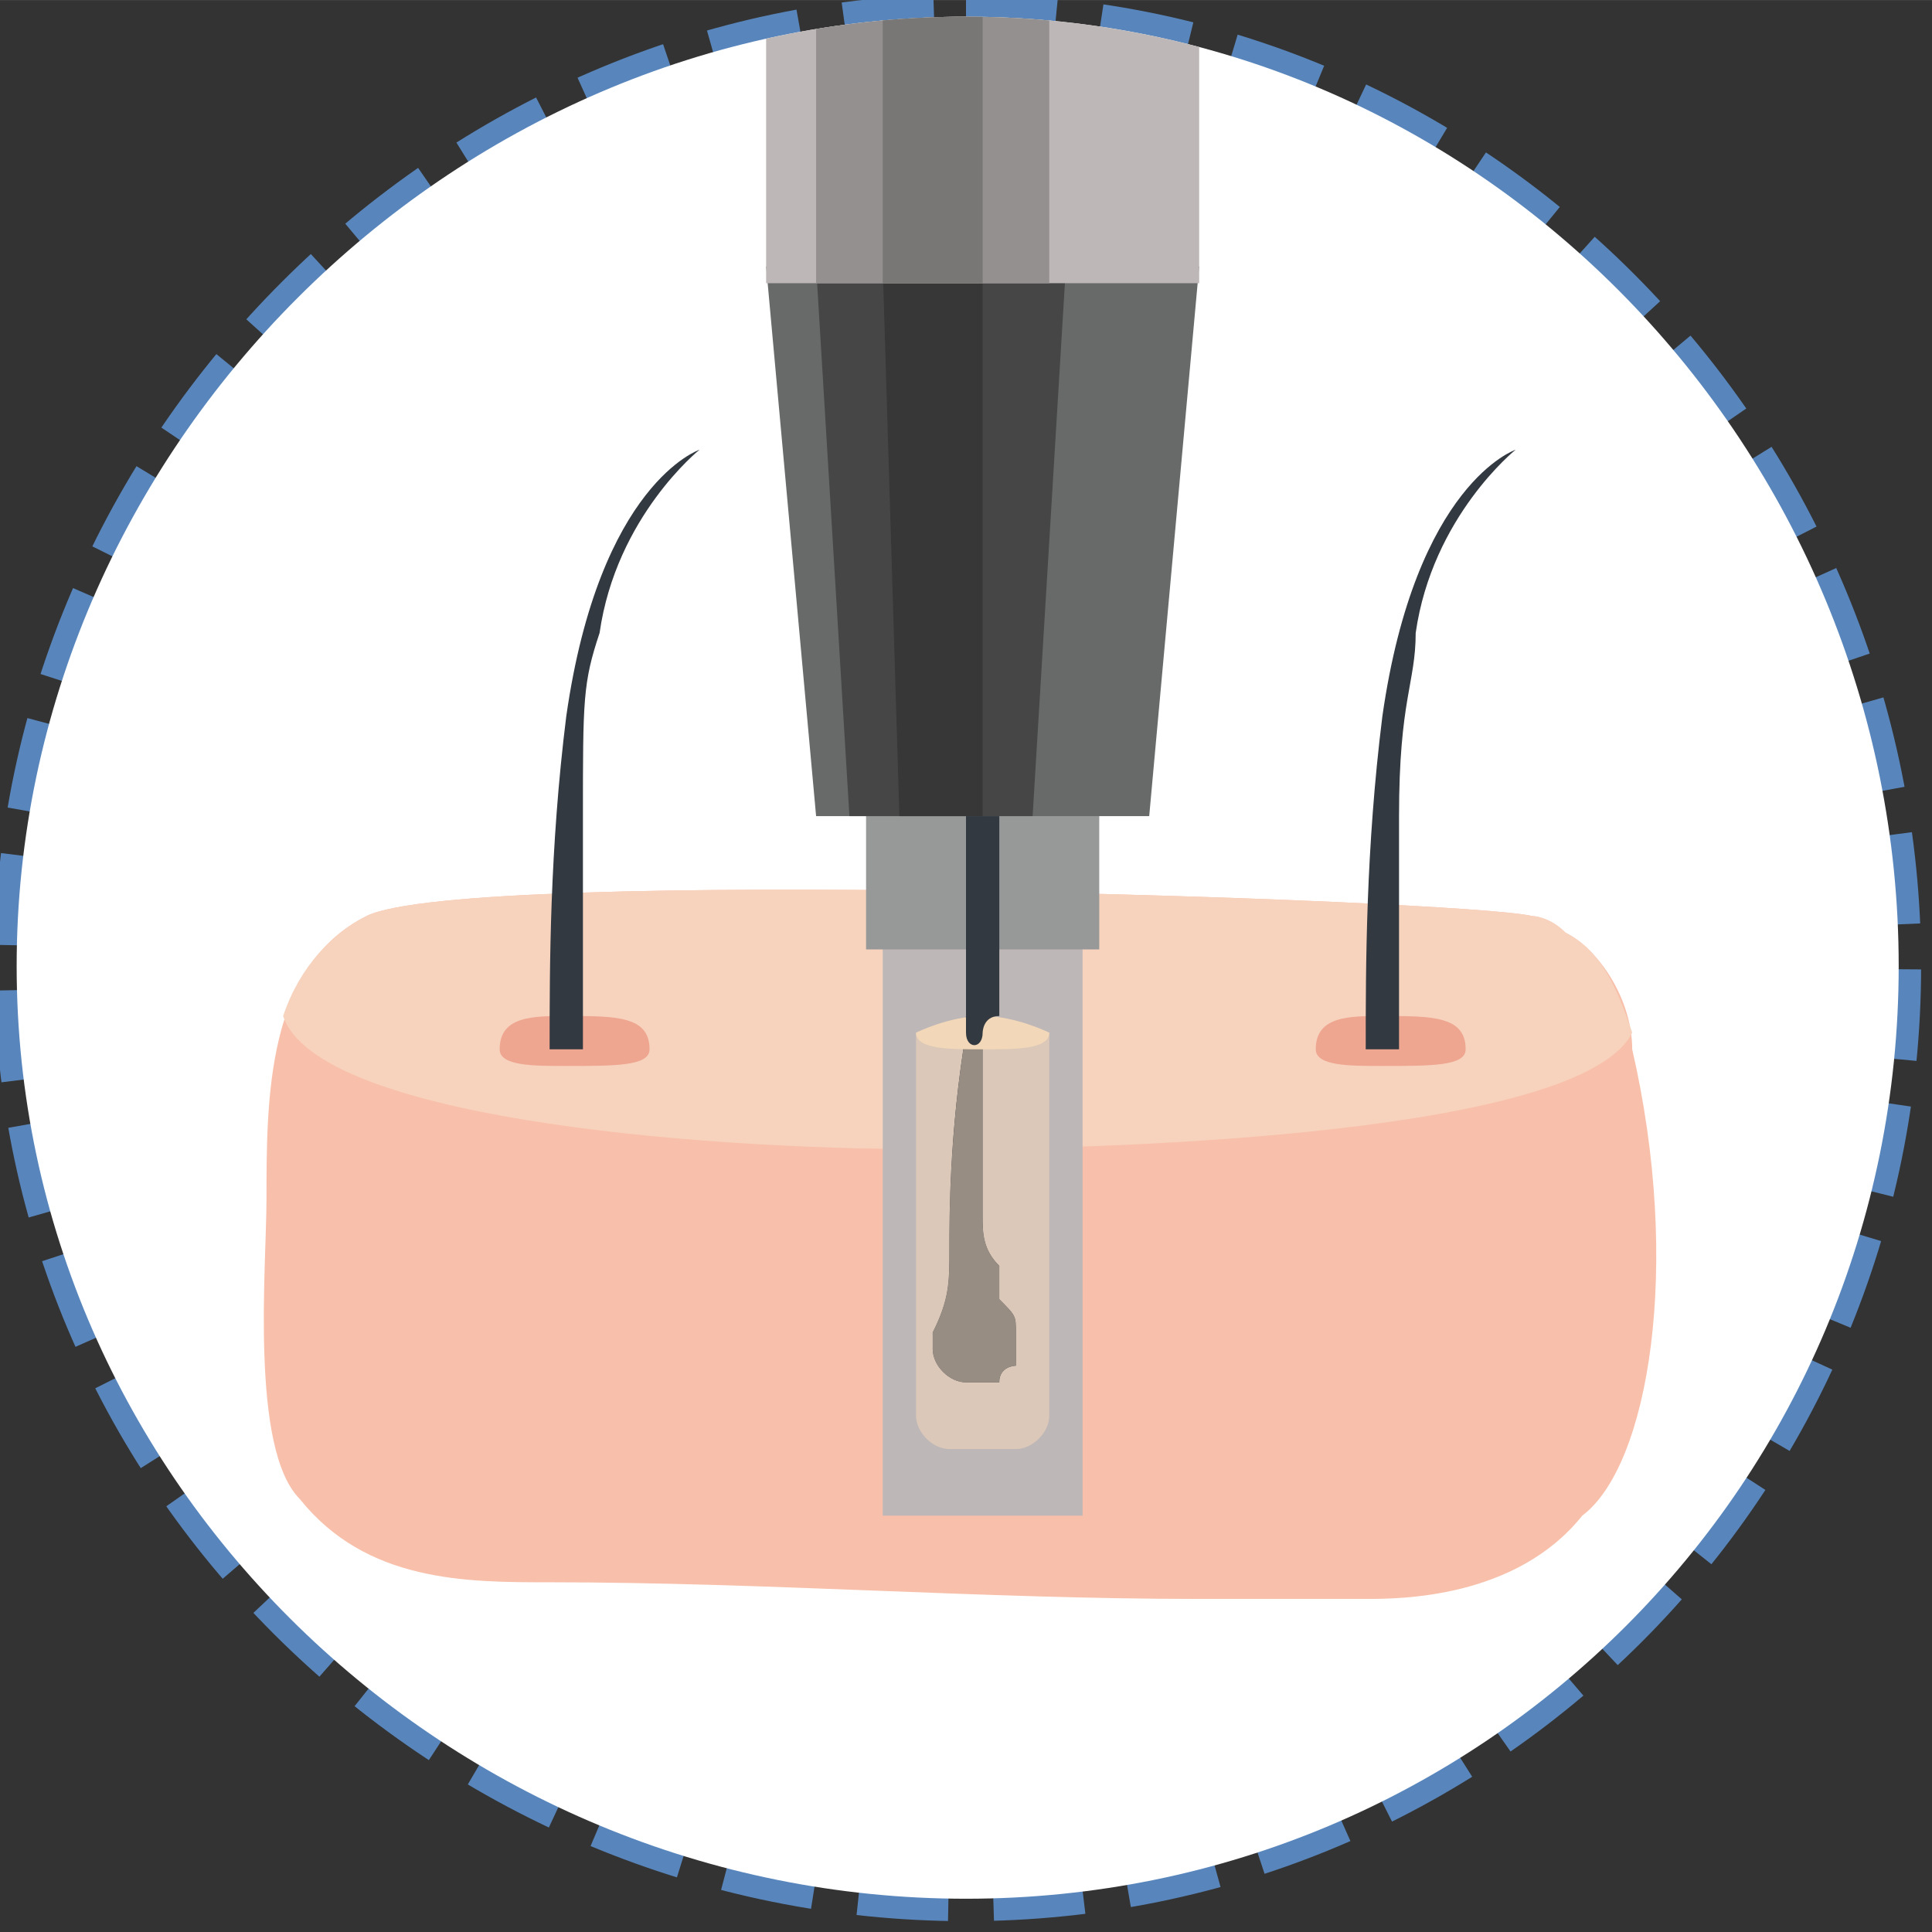
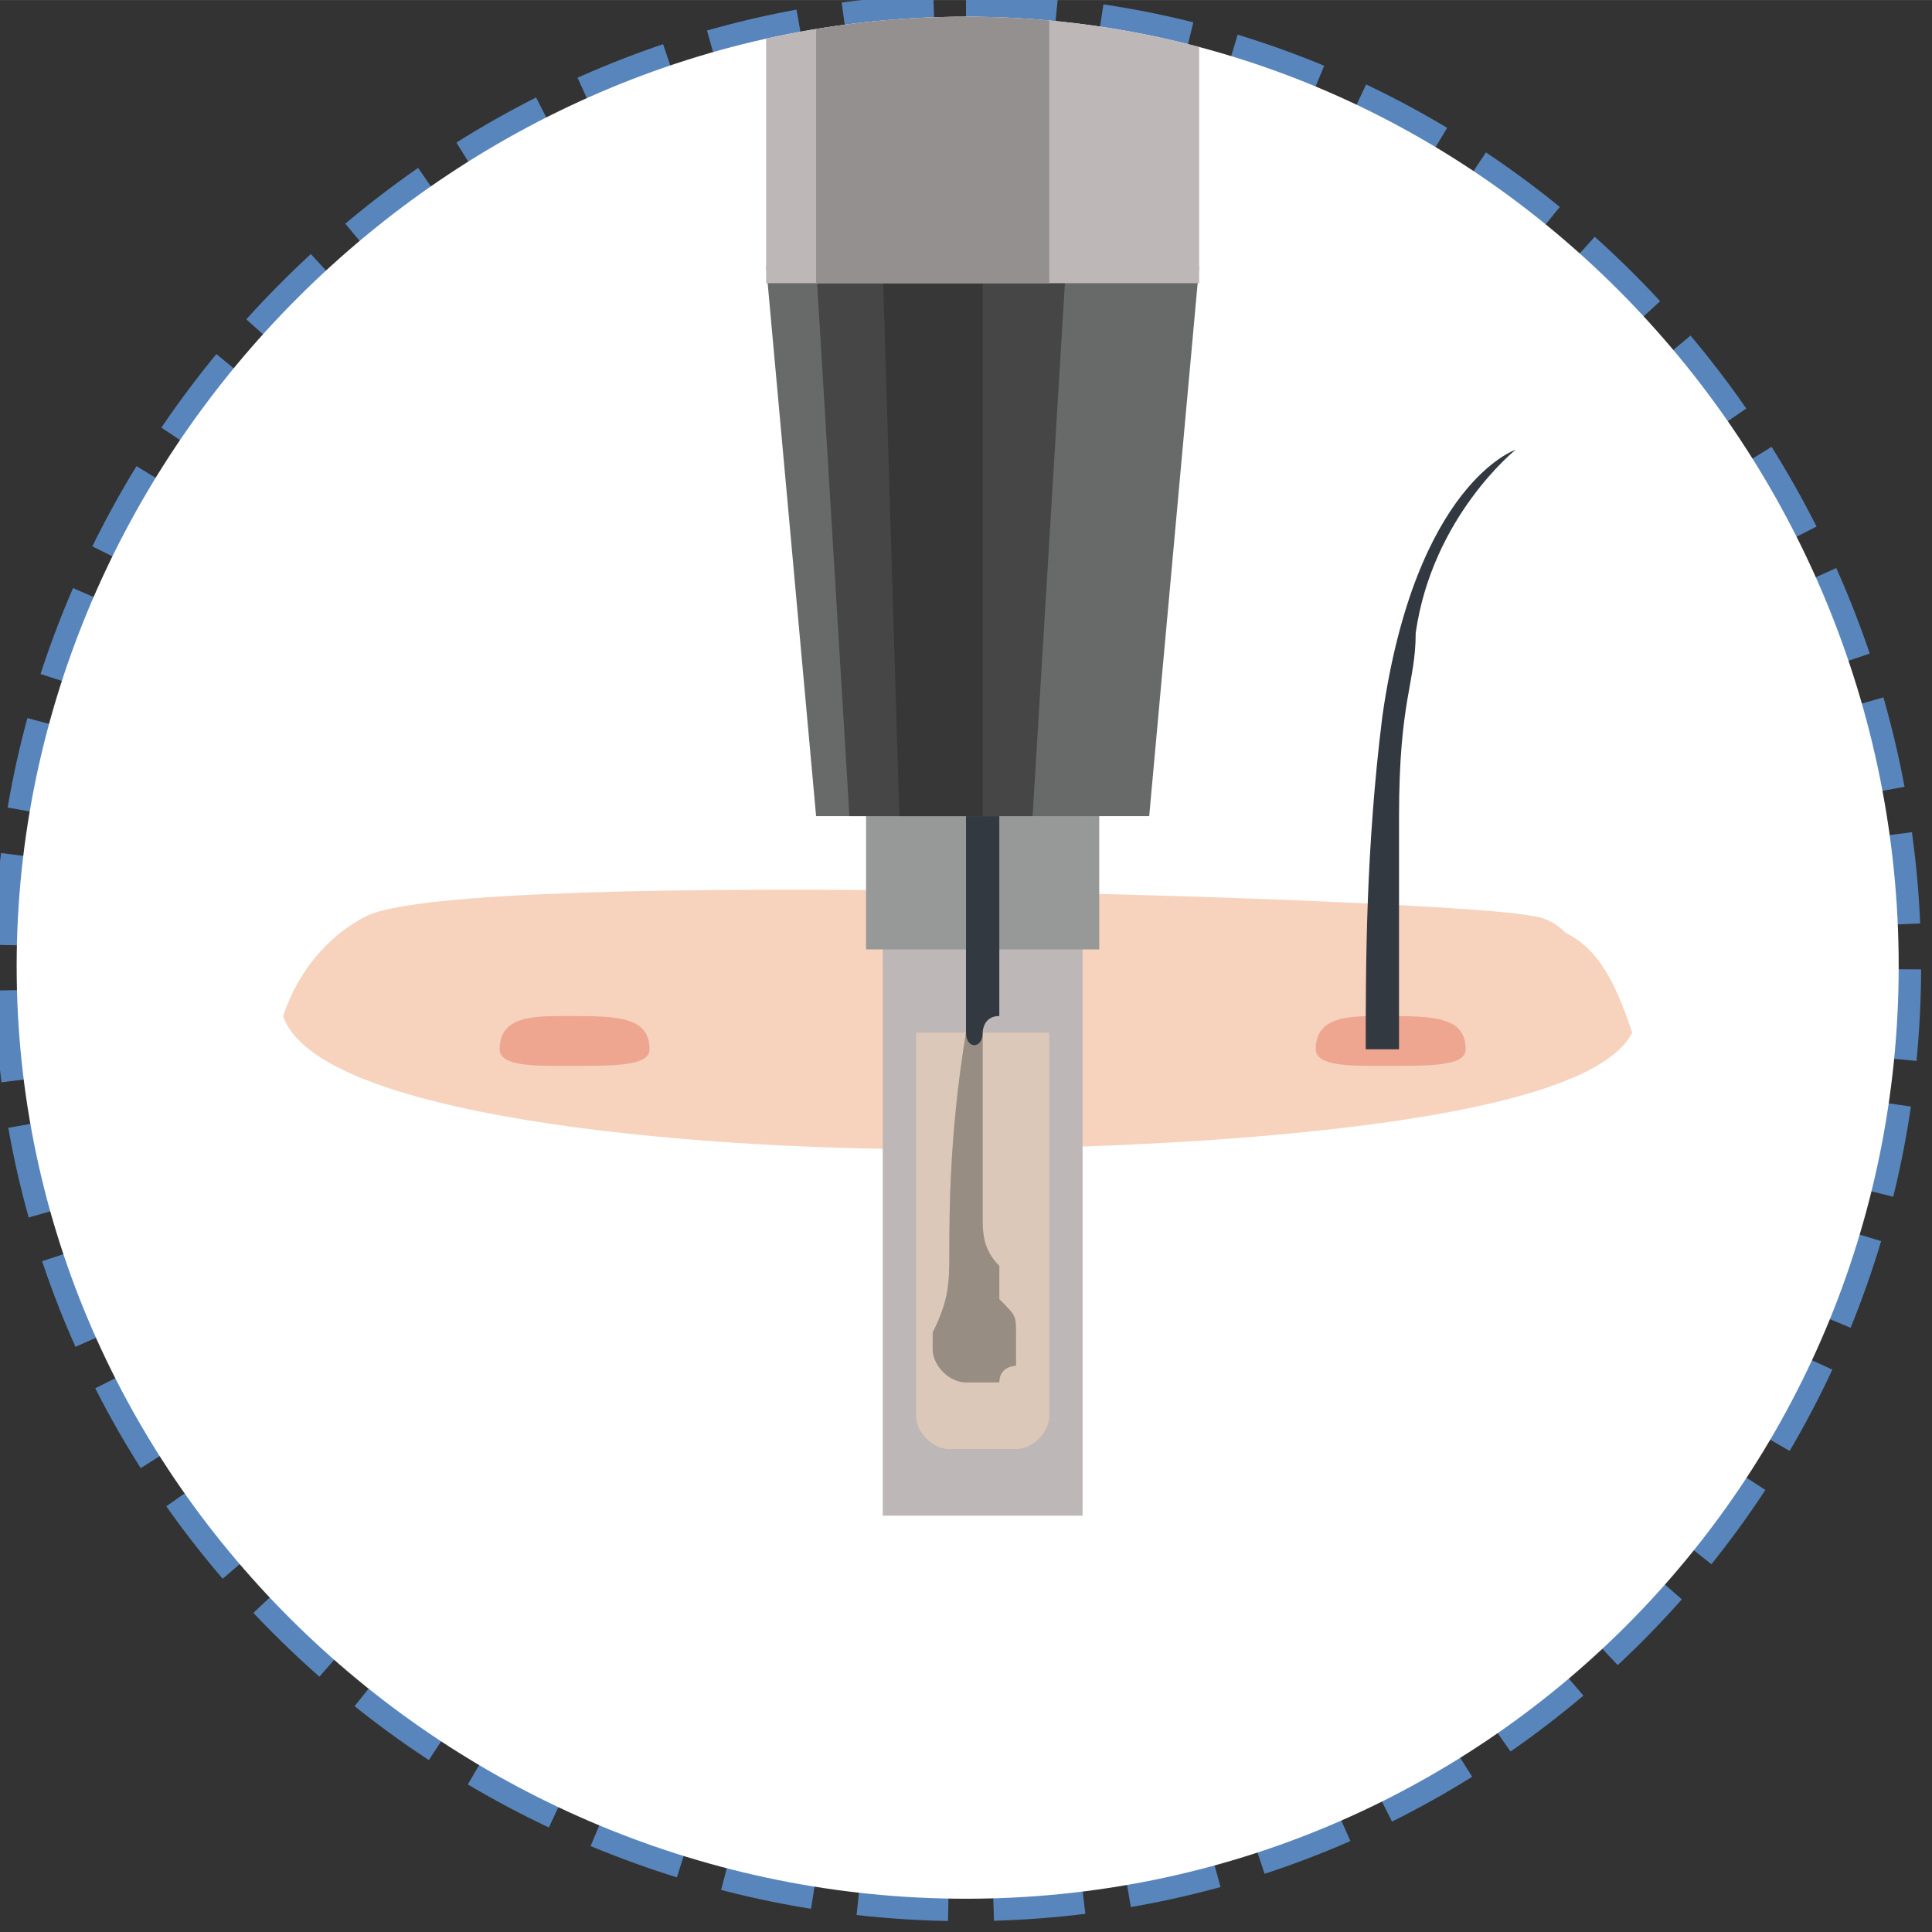
<svg xmlns="http://www.w3.org/2000/svg" xml:space="preserve" width="42.937mm" height="42.939mm" version="1.1" style="shape-rendering:geometricPrecision; text-rendering:geometricPrecision; image-rendering:optimizeQuality; fill-rule:evenodd; clip-rule:evenodd" viewBox="0 0 116 116">
  <rect x="0" y="0" width="116" height="116" fill="#333333" stroke="none" />
  <defs>
    <style type="text/css">
   
    .str0 {stroke:#5886BC;stroke-width:2.693;stroke-dasharray:5.386 2.693}
    .fil0 {fill:none}
    .fil2 {fill:#F8C0AA}
    .fil3 {fill:#F7D3BE}
    .fil4 {fill:#EEA690}
    .fil15 {fill:#F2D7B8}
    .fil13 {fill:#DBC8B8}
    .fil6 {fill:#BEB7B7}
    .fil14 {fill:#988D82}
    .fil7 {fill:#979898}
    .fil11 {fill:#959090}
    .fil12 {fill:#787776}
    .fil8 {fill:#686A6A}
    .fil9 {fill:#464647}
    .fil10 {fill:#373738}
    .fil5 {fill:#333940}
    .fil1 {fill:white}
   
  </style>
    <clipPath id="id0">
      <path d="M58 1c31,0 56,26 56,57 0,31 -25,56 -56,56 -31,0 -57,-25 -57,-56 0,-31 26,-57 57,-57z" />
    </clipPath>
  </defs>
  <g id="Layer_x0020_1">
    <g>
      <path class="fil0 str0" d="M58 1c31,0 56,26 56,57 0,31 -25,56 -56,56 -31,0 -57,-25 -57,-56 0,-31 26,-57 57,-57z" />
    </g>
    <path id="1" class="fil1" d="M58 1c31,0 56,26 56,57 0,31 -25,56 -56,56 -31,0 -57,-25 -57,-56 0,-31 26,-57 57,-57z" />
    <g style="clip-path:url(#id0)">
      <g>
        <g id="_720800504">
-           <path id="2" class="fil2" d="M94 56c-1,-1 -2,-1 -2,-1 -4,-1 -64,-3 -70,0 -6,3 -6,11 -6,17 0,4 -1,15 2,18 4,5 10,5 15,5 13,0 26,1 39,1 3,0 7,0 10,0 2,0 9,0 13,-5 4,-3 6,-15 3,-28 0,-3 -2,-6 -4,-7z" />
          <path class="fil3" d="M17 61c2,6 24,8 39,8 12,0 39,-1 42,-7 -1,-3 -2,-5 -4,-6 -1,-1 -2,-1 -2,-1 -4,-1 -64,-3 -70,0 -2,1 -4,3 -5,6z" />
          <path class="fil4" d="M63 63c0,1 -2,1 -4,1 -3,0 -5,0 -5,-1 0,-2 2,-2 5,-2 2,0 4,0 4,2z" />
          <path class="fil4" d="M88 63c0,1 -2,1 -5,1 -2,0 -4,0 -4,-1 0,-2 2,-2 4,-2 3,0 5,0 5,2z" />
          <path class="fil4" d="M39 63c0,1 -2,1 -5,1 -2,0 -4,0 -4,-1 0,-2 2,-2 4,-2 3,0 5,0 5,2z" />
-           <path class="fil5" d="M35 63c0,-1 0,-1 0,-2 0,-3 0,-6 0,-12 0,-7 0,-8 1,-11 1,-7 6,-11 6,-11 0,0 -6,2 -8,16 -1,8 -1,15 -1,20 0,0 0,0 1,0 1,0 1,0 1,0z" />
          <path class="fil5" d="M84 63c0,-1 0,-1 0,-2 0,-3 0,-6 0,-12 0,-7 1,-8 1,-11 1,-7 6,-11 6,-11 0,0 -6,2 -8,16 -1,8 -1,15 -1,20 0,0 0,0 1,0 1,0 1,0 1,0z" />
          <polygon class="fil6" points="53,91 65,91 65,27 53,27 " />
          <polygon class="fil7" points="52,57 66,57 66,33 52,33 " />
          <polygon class="fil8" points="49,49 69,49 72,16 46,16 " />
          <polygon class="fil9" points="51,49 62,49 64,16 49,16 " />
          <polygon class="fil10" points="54,49 59,49 59,16 53,16 " />
          <path class="fil6" d="M71 0c-8,-3 -17,-1 -25,0l0 17 26 0 0 -17c0,0 -1,0 -1,0z" />
          <path class="fil11" d="M49 0l0 17 14 0 0 -19c-5,0 -9,1 -14,2z" />
-           <path class="fil12" d="M53 -1l0 18 6 0 0 -19c-2,1 -4,1 -6,1z" />
-           <path class="fil5" d="M60 78c0,0 0,-1 0,-2 -1,-1 -1,-2 -1,-3 0,-3 0,-6 0,-12l-1 0c-1,7 -1,12 -1,14 0,2 0,3 -1,5 0,0 0,1 0,1 0,1 1,2 2,2 0,1 1,1 2,0 0,-1 1,-1 1,-1 0,-1 0,-1 0,-1 0,-1 0,-1 0,-1 0,-1 0,-1 -1,-2z" />
          <path class="fil13" d="M61 87l-4 0c-1,0 -2,-1 -2,-2l0 -23 3 0c-1,6 -1,11 -1,13 0,2 0,3 -1,5 0,0 0,1 0,1 0,1 1,2 2,2 0,0 0,0 1,0 0,0 1,0 1,0 0,-1 1,-1 1,-1 0,-1 0,-1 0,-1 0,-1 0,-1 0,-1 0,-1 0,-1 -1,-2 0,0 0,-1 0,-2 -1,-1 -1,-2 -1,-3 0,-3 0,-6 0,-11l4 0 0 23c0,1 -1,2 -2,2z" />
          <path class="fil14" d="M59 83c-1,0 -1,0 -1,0 -1,0 -2,-1 -2,-2 0,0 0,-1 0,-1 1,-2 1,-3 1,-5 0,-2 0,-7 1,-13l1 0c0,5 0,8 0,11 0,1 0,2 1,3 0,1 0,2 0,2 1,1 1,1 1,2 0,0 0,0 0,1 0,0 0,0 0,1 0,0 -1,0 -1,1 0,0 -1,0 -1,0z" />
-           <path class="fil15" d="M63 62c0,1 -2,1 -4,1 -2,0 -4,0 -4,-1 0,0 2,-1 4,-1 2,0 4,1 4,1z" />
          <path class="fil5" d="M58 49c0,5 0,11 0,13 0,1 1,1 1,0 0,0 0,-1 1,-1 0,-6 0,-9 0,-12l-2 0z" />
        </g>
      </g>
    </g>
  </g>
</svg>